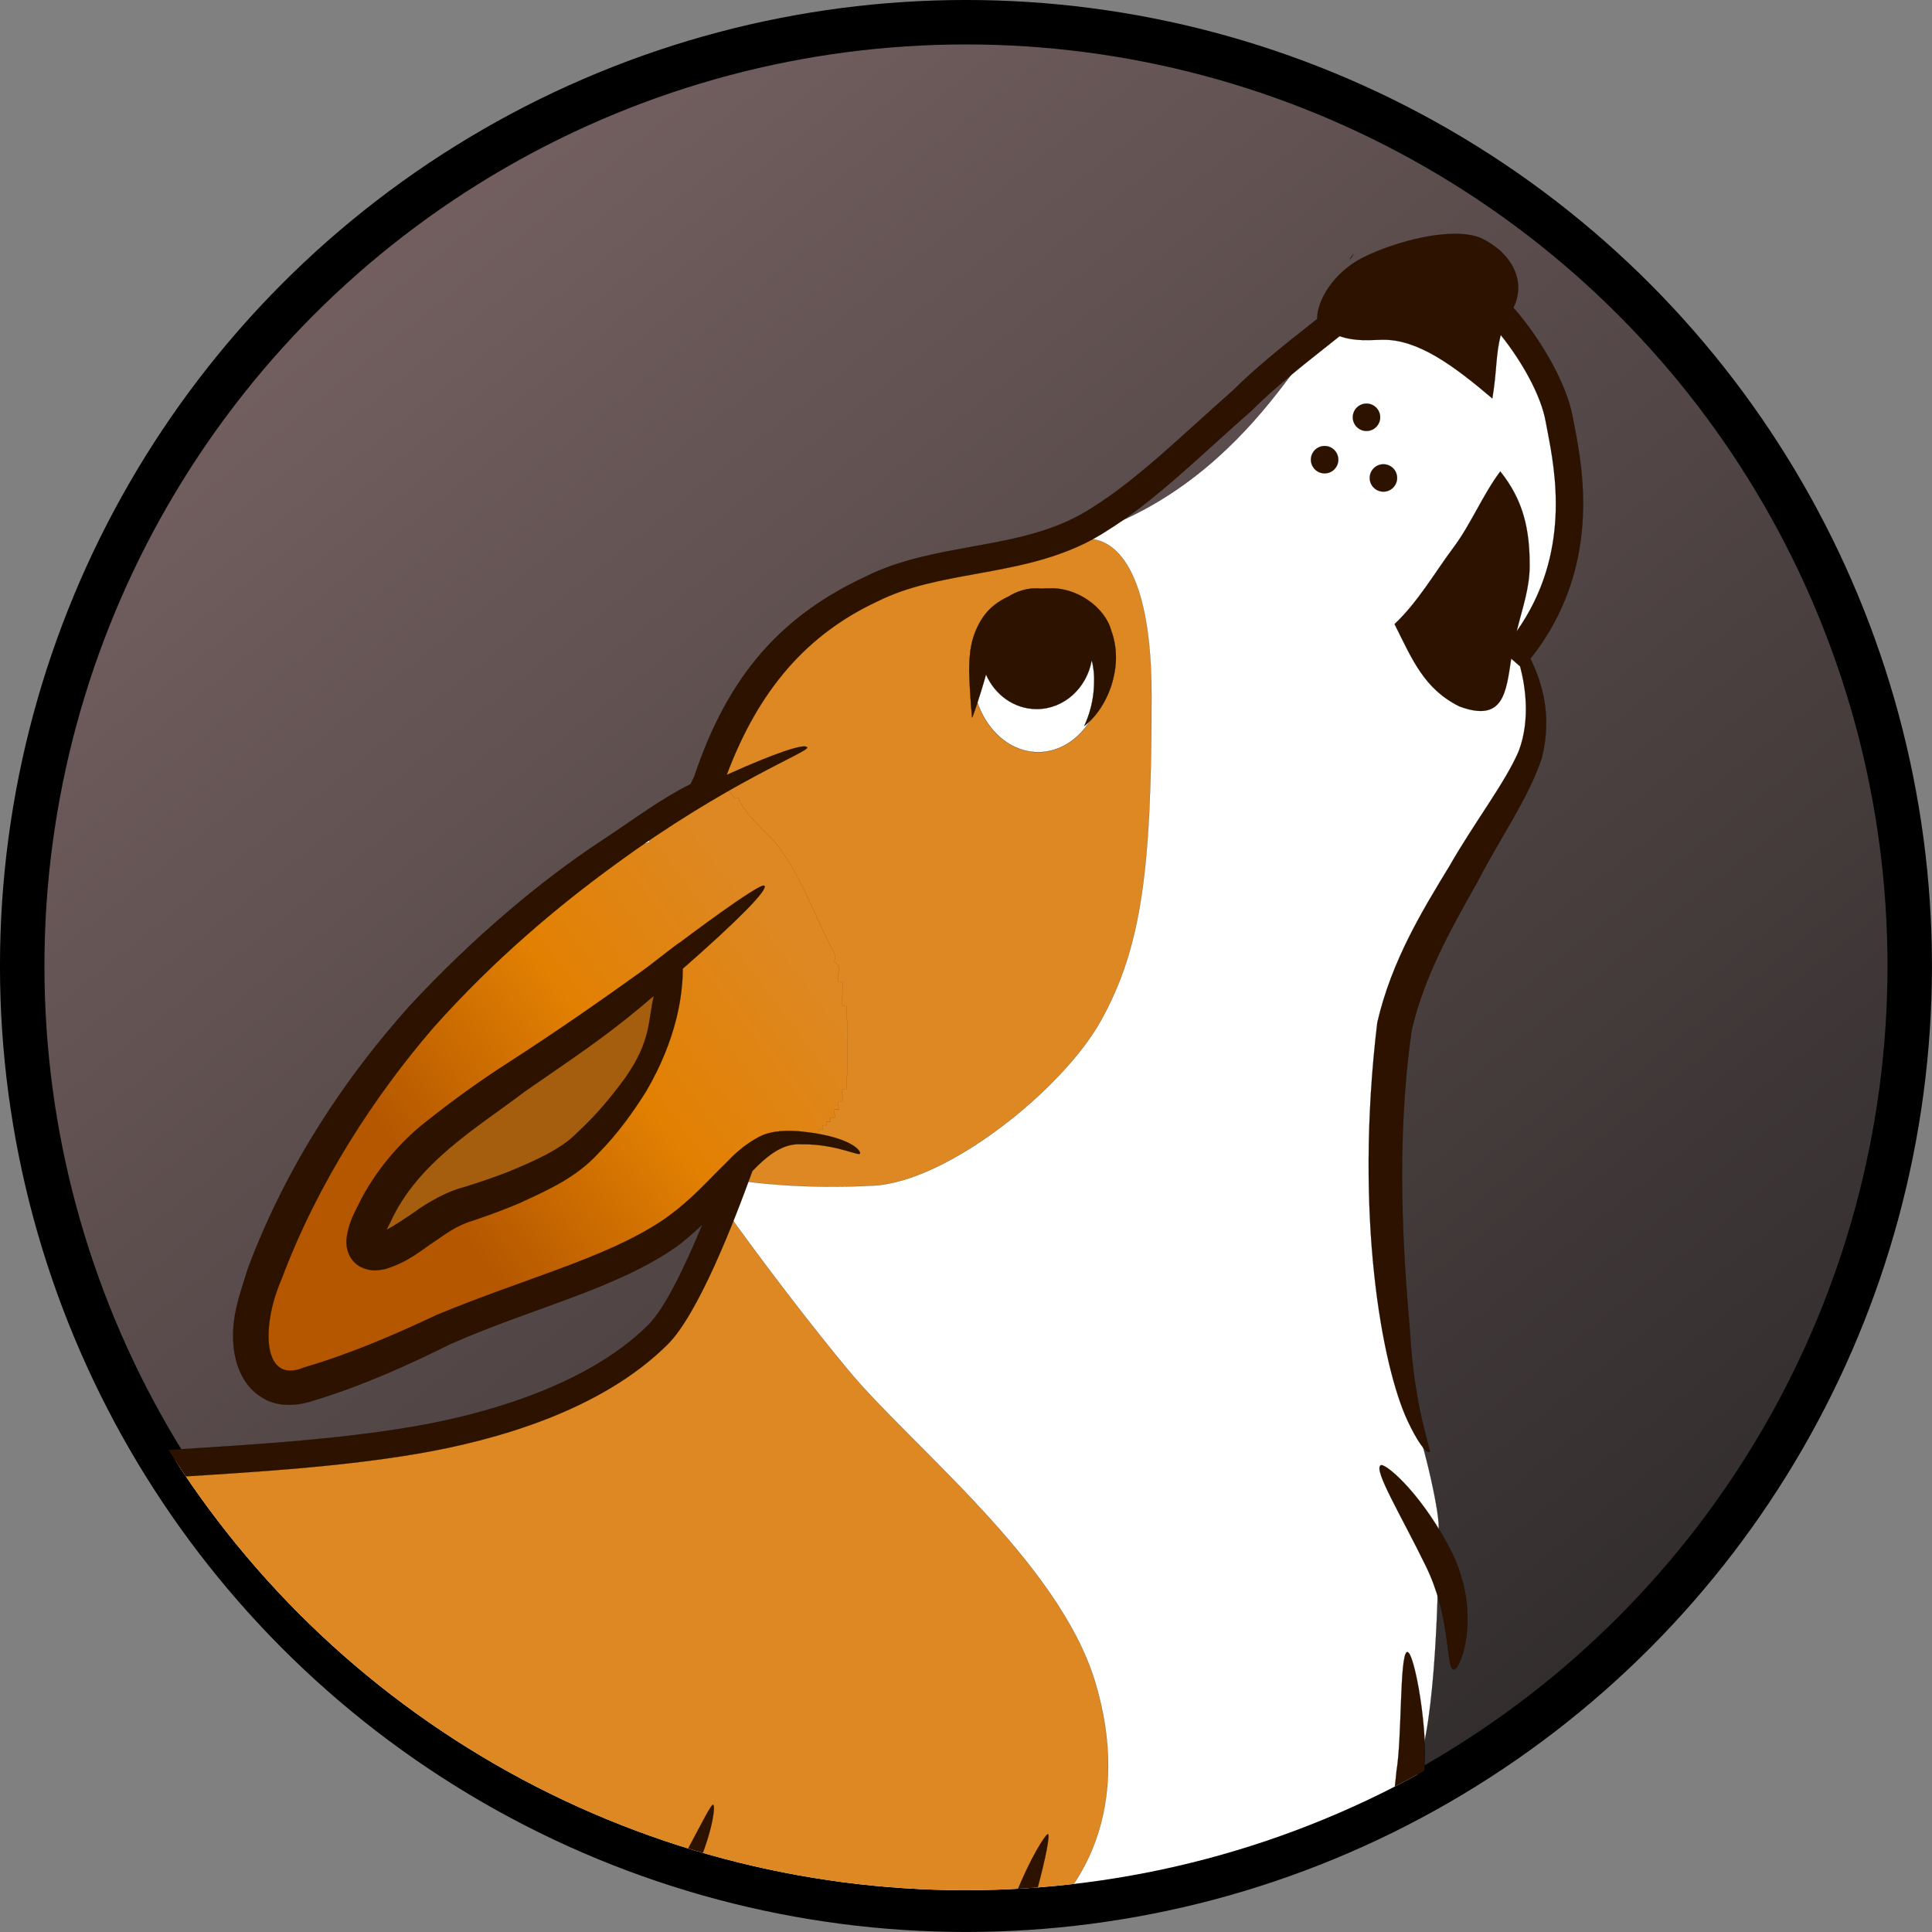
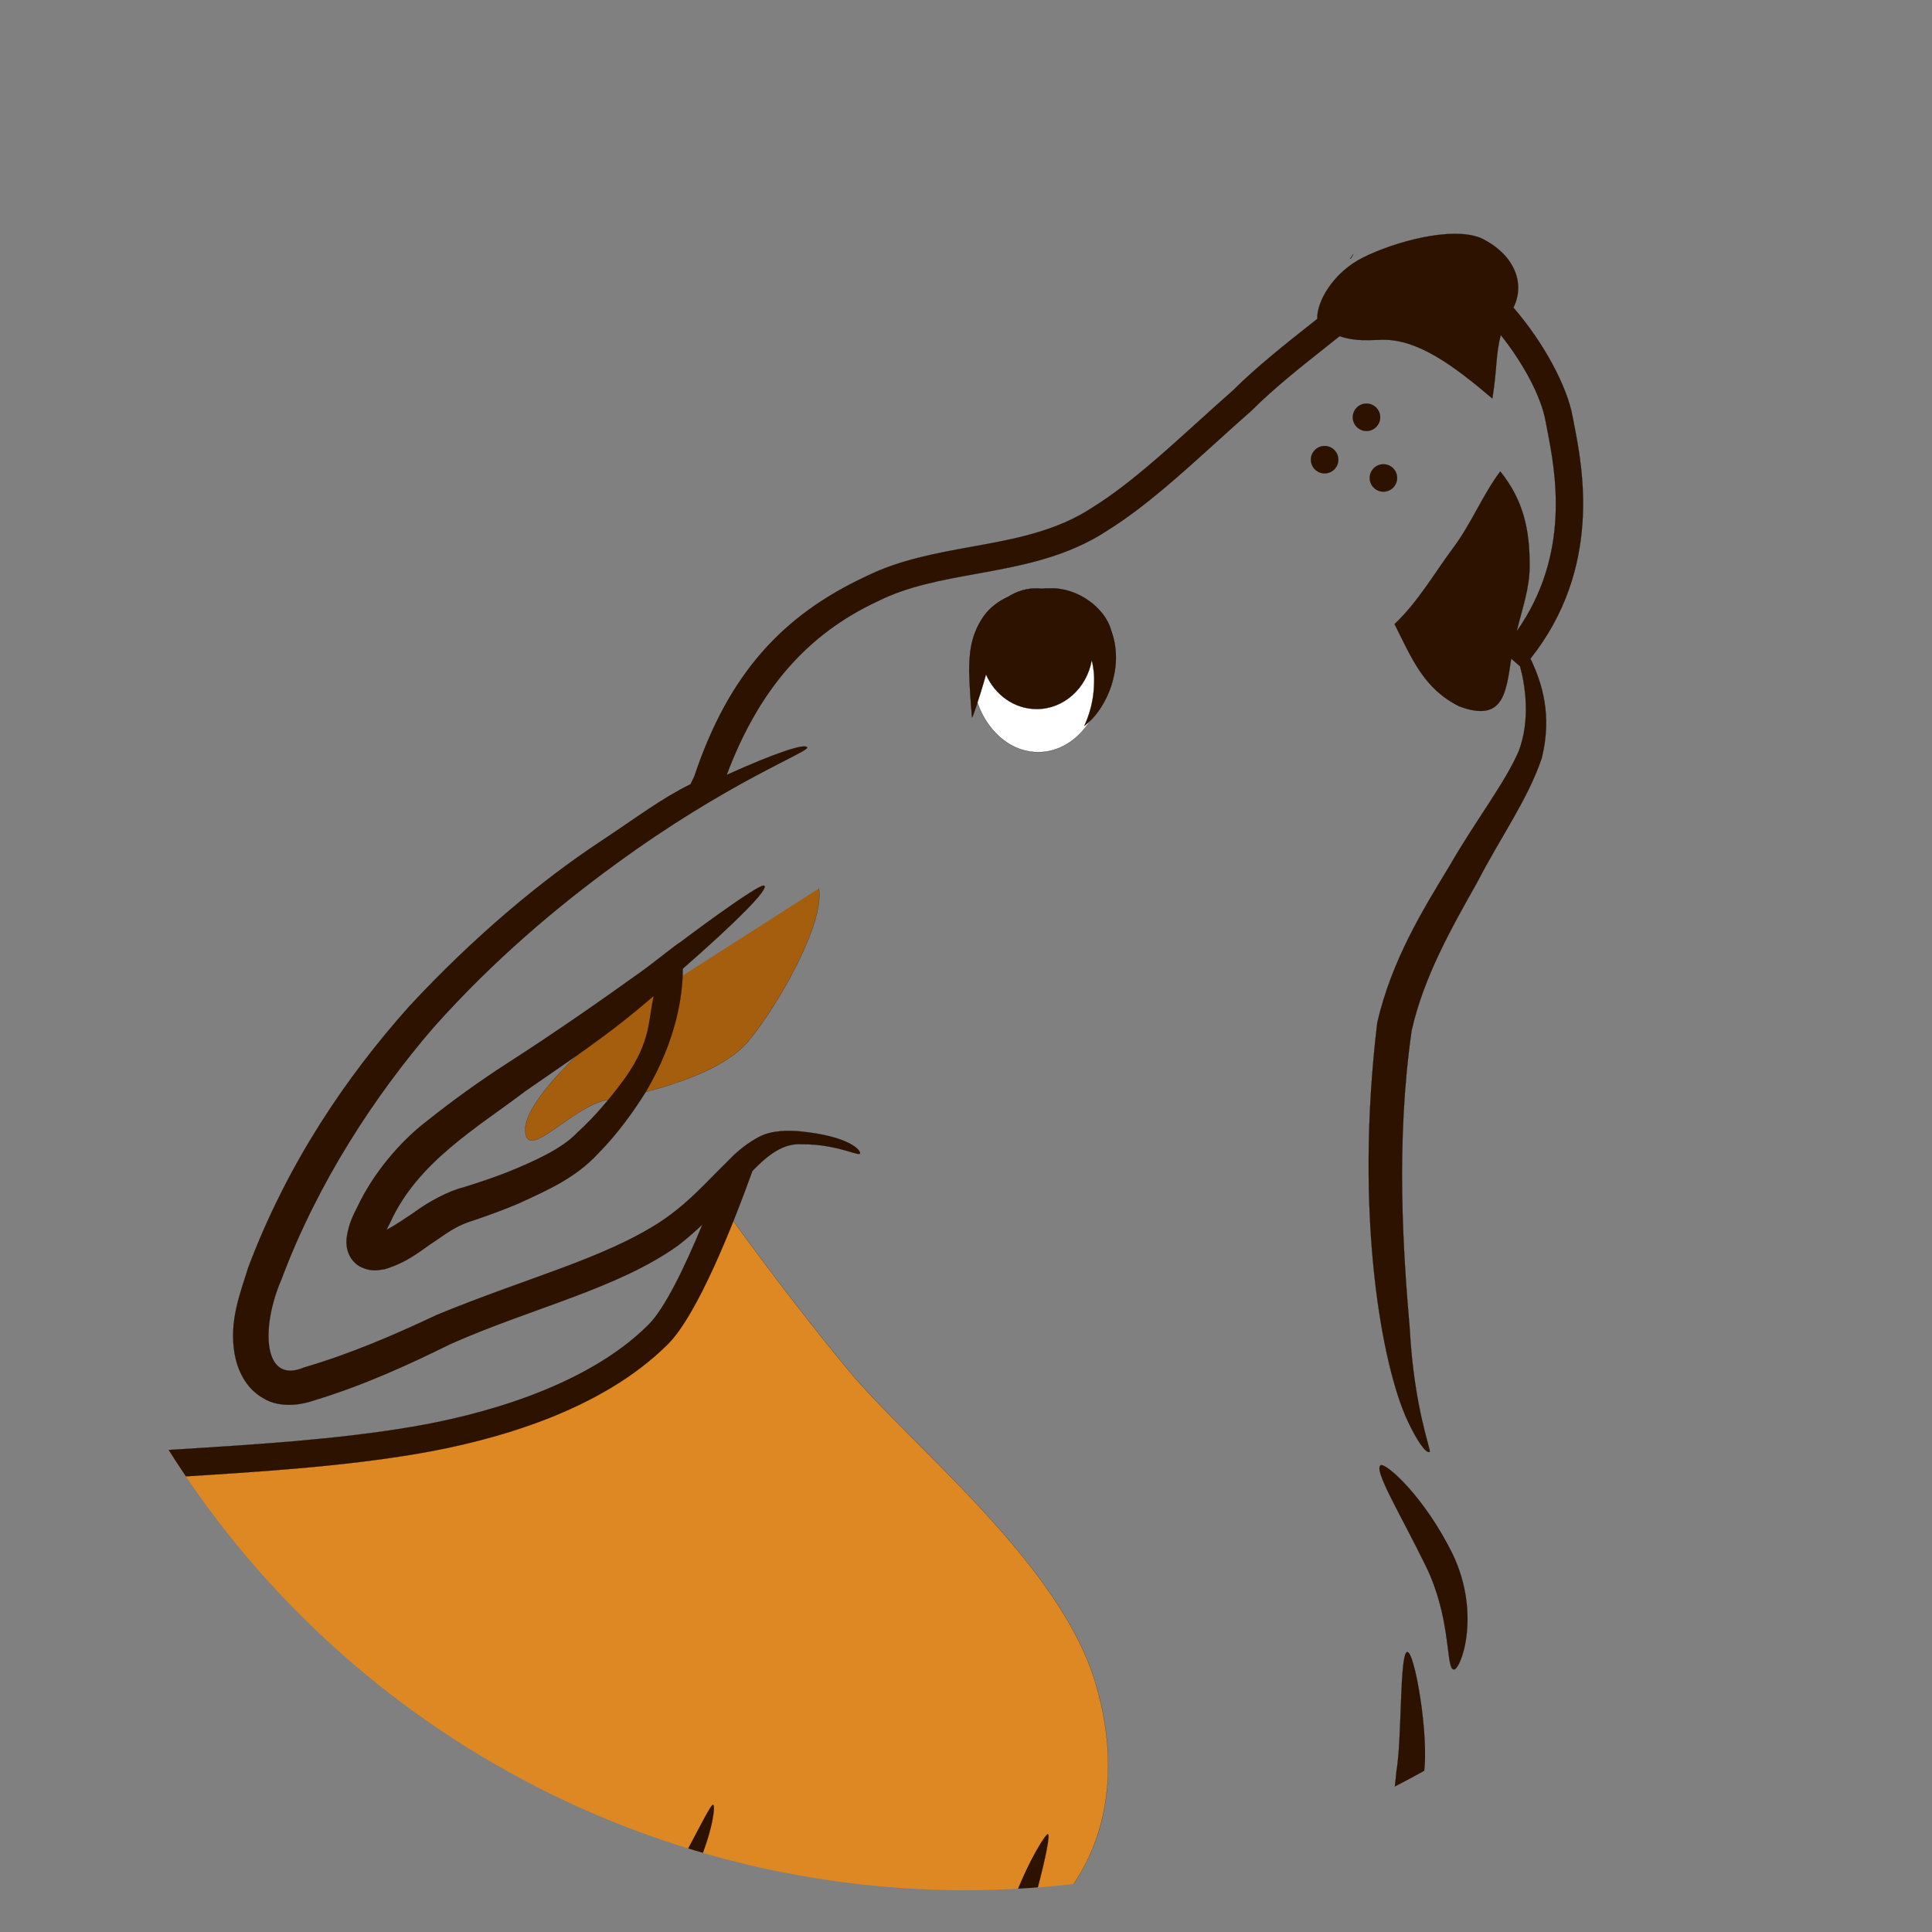
<svg xmlns="http://www.w3.org/2000/svg" id="svg428" width="173.85mm" height="173.85mm" version="1.1" viewBox="0 0 173.85 173.85" xml:space="preserve">
  <rect x="0" y="0" width="173.85" height="173.85" fill="#808080" stroke="none" />
  <defs id="defs425">
    <clipPath id="clipPath643">
-       <path id="path641" d="m11240 10700h30v30h30v30c10 20 30 40 60 30v30c10 50 80 10 60 60 100 0 200-10 300 0v30c20 10 40-10 60 0v30h30v30h30v30h30v30h30c10 20-10 40 0 60h30c10 20-10 40 0 60h30c10 30-10 60 0 90h30c10 210 10 420 0 630h-30c-10 60 10 120 0 180h-30c-10 40 10 80 0 120l-30 30c0 20 10 40 0 60-150 280-240 570-440 830-80 90-240 220-280 340h-30c-50 70-100 110-180 90v20.2c-124.7-116.7-423.9-231.6-490.3-347.7-15.2-26.6 3.4-59.3 39.6-95.3-167.7-50.2-338.4-140.7-505.1-224.7-203.97-139.2-383.67-274.7-493.79-384.8-411.12-411.1-1850-2026.2-1967.5-3024.6-8.35-71-14.71-133.9-19.33-189.9 52.48-126.6 157.15-230.9 282.5-298.3 63.37 36.6 133.52 70.4 206.67 77.1 323.02 29.3 1057.2 528.5 1380.2 587.3 296.67 53.9 840.86 207 1155.2 413.6 196.2 222 382 457.2 636.2 643.5 4.3 2.2 8.7 4.9 13.3 8 3.4-12.1 6.7-23.6 9.8-34.4h22.6v30z" />
-     </clipPath>
+       </clipPath>
    <linearGradient id="linearGradient653" x2="1" gradientTransform="matrix(2640.3 1980.2 1980.2 -2640.3 8900.6 10398)" gradientUnits="userSpaceOnUse">
      <stop id="stop645" stop-color="#b45700" offset="0" />
      <stop id="stop647" stop-color="#b45700" offset=".006" />
      <stop id="stop649" stop-color="#e28002" offset=".522" />
      <stop id="stop651" stop-color="#de8823" offset="1" />
    </linearGradient>
    <linearGradient id="linearGradient2748" x1="50.703" x2="157.95" y1="40.535" y2="173.34" gradientTransform="translate(1.45 -4.408)" gradientUnits="userSpaceOnUse">
      <stop id="stop4415" stop-color="#735f5f" offset="0" />
      <stop id="stop4417" stop-color="#322d2d" offset="1" />
    </linearGradient>
    <clipPath id="clipPath2751">
      <circle id="circle2753" transform="scale(1,-1)" cx="12882" cy="-12295" r="7058.1" fill="url(#linearGradient2755)" stroke="#000" stroke-width="332.44" />
    </clipPath>
    <linearGradient id="linearGradient2755" x1="50.703" x2="157.95" y1="40.535" y2="173.34" gradientTransform="matrix(83.111 0 0 83.111 4563.2 -21396)" gradientUnits="userSpaceOnUse">
      <stop id="stop1621" stop-color="#696969" offset="0" />
      <stop id="stop1623" stop-color="#333" offset="1" />
    </linearGradient>
  </defs>
  <g id="g1772" transform="translate(-14.618 -18.177)" stroke="#000">
-     <circle id="path1588-7" cx="101.54" cy="105.1" r="84.924" fill="url(#linearGradient2748)" stroke-width="4" />
    <g id="g621" transform="matrix(.012 0 0 -.012 -53.091 251.11)" clip-path="url(#clipPath2751)">
-       <path id="path631" d="m1474.3 4422s-176.2 0-195.78 195.8c-19.59 195.7 97.9 1331.2 841.81 2133.9 743.92 802.6 1722.8 1468.2 3543.4 1585.7 1820.6 117.5 3523.8 215.3 4130.8 548.1 606.84 332.8 939.74 626.5 1057.1 900.6 117.5 274 215.3 685.1 215.3 685.1s-391.5-391.5-880.9-587.3c-489.43-195.7-2251.4-1057.1-2466.7-861.3-215.33 195.7-391.53 528.5 195.78 1507.4 587.31 978.8 1546.6 1977.3 2036 2310.1 489.46 332.8 1037.6 685.2 1037.6 685.2s137 724.3 450.3 959.2c313.2 234.9 489.4 567.8 1957.7 822.3s1996.8 1507.4 2251.3 1703.1c254.6 195.8 978.9 313.3 1135.5 117.5s861.4-841.8 646.1-1683.6c-215.4-841.8-391.6-920.1-391.6-920.1s313.2-352.4 39.2-822.3c-274.1-469.8-998.5-1507.4-1018.1-2447.1-19.5-939.7 19.7-2036 137.1-2329.6 117.5-293.7 234.9-822.2 234.9-959.3 0-137 0-1155-117.4-1664-117.5-509-156.7-1018-430.7-1429.1-274.1-411.1-626.5-959.3-1057.2-1311.7s-724.3-567.7-1037.6-704.8l-626.4-274v-332.9c0-97.8 58.7-195.7 58.7-195.7s509 137 528.6-234.9c19.5-372 19.5-685.2-606.9-646.1-626.5 39.2-1037.6 156.7-1194.2 528.6-156.6 372-195.8 646-195.8 646s-1683.6-117.4-2545-117.4c-861.37 0-3093.2 39.1-3093.2 39.1s234.93-606.9-78.31-783.1c-313.24-176.1-371.94-274-685.19-195.7-313.23 78.3-1527 332.8-1840.2 489.4-313.23 156.6-606.89 293.7-646.03 411.1-39.15 117.5-313.24 58.8-430.7 274.1-117.47 215.3-274.04-78.3-489.41 332.8-215.36 411.1-489.4 430.7-528.58 1037.6-39.17 606.9 58.74 587.3 58.74 587.3" fill="#fff" />
      <path id="path633" d="m13853 6802.8c-274.1 900.5-1380.2 1766.6-1850.1 2334.4-469.8 567.7-880.9 1145.2-880.9 1145.2s-396.4-1321.4-1523.5-1494.7c-943.57-145.1-3151.9-391.6-3543.4-430.7-391.53-39.2-2701.6-254.5-3425.9-1037.6-724.36-783.1-1429.1-2153.4-1370.4-2564.6 58.73-411.1 215.4-332.8 215.4-332.8l176.13 372s137.19-1879.4 2094.8-2114.3c1420.1-170.5 1898.9 704.7 2075.1 939.7 50.54 67.3 86.46 171.8 104.79 292.5 472.74-435.9 1109.5-797.8 1950.9-879.8 2408-235 3112.8 1027.8 3112.8 1027.8s-352.4 411.1-352.4 557.9c0 112.1 154.1 566.5 253.1 853.7-1.1-144.6 19.2-598.1 295-971.2 332.7-450.2 763.4-920.1 1213.7-978.8s665.7 430.7 665.7 430.7-107.7 744.2 137 881c608.2 339.9 926.3 1069 652.3 1969.6" fill="#de8823" />
-       <path id="path635" d="m13778 15366s-293.7-29.3-499.2-88.1c-205.6-58.7-969.1-205.5-1174.6-264.3-205.6-58.7-675.4-411.1-1086.5-1409.5-57.2-138.7-460.1-274.1-538.4-411.1-15.2-26.6 3.4-59.3 39.6-95.3-167.7-50.2-338.4-140.7-505.1-224.7-203.97-139.2-383.67-274.7-493.79-384.8-411.12-411.1-1850-2026.2-1967.5-3024.6-8.35-71-14.71-133.9-19.33-189.9 52.48-126.6 157.15-230.9 282.5-298.3 63.37 36.6 133.52 70.4 206.67 77.1 323.02 29.3 1057.2 528.5 1380.2 587.3 296.67 53.9 840.86 207 1155.2 413.6 196.2 222 382 457.2 636.2 643.5 4.3 2.2 8.7 4.9 13.3 8 27.7-98.5 45.4-154.8 45.4-154.8s381.7-58.7 939.7-29.4c557.9 29.4 1419.3 724.3 1703.2 1233.4 309.5 554.9 381.7 1145.2 381.7 2437.3s-499.2 1174.6-499.2 1174.6" fill="#de8823" />
      <g id="g637">
        <g id="g639" clip-path="url(#clipPath643)" stroke="#000">
          <path id="path655" d="m11240 10700h30v30h30v30c10 20 30 40 60 30v30c10 50 80 10 60 60 100 0 200-10 300 0v30c20 10 40-10 60 0v30h30v30h30v30h30v30h30c10 20-10 40 0 60h30c10 20-10 40 0 60h30c10 30-10 60 0 90h30c10 210 10 420 0 630h-30c-10 60 10 120 0 180h-30c-10 40 10 80 0 120l-30 30c0 20 10 40 0 60-150 280-240 570-440 830-80 90-240 220-280 340h-30c-50 70-100 110-180 90v20.2c-124.7-116.7-423.9-231.6-490.3-347.7-15.2-26.6 3.4-59.3 39.6-95.3-167.7-50.2-338.4-140.7-505.1-224.7-203.97-139.2-383.67-274.7-493.79-384.8-411.12-411.1-1850-2026.2-1967.5-3024.6-8.35-71-14.71-133.9-19.33-189.9 52.48-126.6 157.15-230.9 282.5-298.3 63.37 36.6 133.52 70.4 206.67 77.1 323.02 29.3 1057.2 528.5 1380.2 587.3 296.67 53.9 840.86 207 1155.2 413.6 196.2 222 382 457.2 636.2 643.5 4.3 2.2 8.7 4.9 13.3 8 3.4-12.1 6.7-23.6 9.8-34.4h22.6v30" fill="url(#linearGradient653)" stroke="#000" />
        </g>
      </g>
-       <path id="path659" d="m10682 12044s-704.7-484.5-1101.1-704.7c-396.41-220.3-1101.2-836.9-1101.2-1101.2 0-264.2 352.36 176.2 616.65 220.3 264.28 44 836.87 176.2 1057.1 440.4 220.2 264.3 572.6 881 528.5 1145.2" fill="#a55d0e" />
+       <path id="path659" d="m10682 12044c-396.41-220.3-1101.2-836.9-1101.2-1101.2 0-264.2 352.36 176.2 616.65 220.3 264.28 44 836.87 176.2 1057.1 440.4 220.2 264.3 572.6 881 528.5 1145.2" fill="#a55d0e" />
      <path id="path661" d="m16119 15827c0-56.7-46-102.8-102.8-102.8-56.7 0-102.7 46.1-102.7 102.8 0 56.8 46 102.8 102.7 102.8 56.8 0 102.8-46 102.8-102.8" fill="#2d1200" />
      <path id="path663" d="m15992 16282c0-56.7-46-102.8-102.7-102.8-56.8 0-102.8 46.1-102.8 102.8 0 56.8 46 102.8 102.8 102.8 56.7 0 102.7-46 102.7-102.8" fill="#2d1200" />
      <path id="path665" d="m15678 15964c0-56.7-46.1-102.7-102.8-102.7-56.8 0-102.8 46-102.8 102.7 0 56.8 46 102.8 102.8 102.8 56.7 0 102.8-46 102.8-102.8" fill="#2d1200" />
      <path id="path667" d="m16001 8424.8c-2.1 0-3.5-0.2-5-1.2-56.6-32.8 148.9-367.9 339.2-757.6 178.8-367.3 153.3-713.9 195.8-766.4 2.7-3.5 5.9-5.6 9.4-6.5 45.8-26.7 217.1 395.6-4.4 863.1-210.2 425.8-483 668.6-535 668.6" fill="#2d1200" />
      <path id="path669" d="m15791 17506-26.4-37c2.6 1.7 5.2 3.8 8.2 5.9 7.6 12 14.1 22.6 18.2 31.1" fill="#2d1200" />
      <path id="path671" d="m16196 1476.6c-3 30.3-7.7 61.7-15.1 94-53.4 222.6-170.6 336.2-199.9 321.5-29.4-14.7 25.2-155.3 71.3-351.8 7.1-30.5 14.4-60.2 22.1-88.9-54.6-7.4-119.6-12.7-191.8-15.3-0.3 0.9-0.3 1.4-0.6 2.3-41.1 151.3-134.2 228.2-164.4 216.2-30.3-12.1 3.5-108.1 29.3-219.4-343.8 4.7-669.2 40.5-959 218.8-180.9 111.3-343.6 658.9-476 1374 421.4 258.9 781.4 565.8 1078.5 918.8-32.5-336-54.6-639.9-54.6-844 0-342.7 44.4-598.4 94-832.4-94.8-25.9-233.4 72.8-241.7 40.2-8.2-32.6 179.2-172 330.4-205.6 66.1-14.7 475.1 35.6 543.3 22.1 88-51.4 166.9-137.5 169.7-635.8-9.4-5-21.2-10-35.5-14.7zm-68.2 856c-135.7 27-506.5-66.1-506.5-66.1-53.2 230.9-79.9 496.6-79.9 856.3 0 260.8 38.5 679.5 88.4 1137.6 74 107.5 143 218.8 207 333.9l1.2 2 0.9 2.1c182.3 363.9 429.9 916.2 479.5 1507.3v1.2c44.4 276.9-71.1 941.8-126 915.6-54.8-26.1-36.4-640.4-77.8-890l-0.9-4.5-0.3-4.1c-43.7-523.5-256.3-1022.2-427-1370.2-9.9-20.5-19.9-40.2-29.3-59.6l-2-3.8c-68.5-123-143.4-241.4-224.4-355.6-300.7-424.3-687.5-787.6-1157.3-1088.3-61.7-39.3-124.8-77.5-189.4-114.8-264.3-152.7-552.9-287.2-864.8-403.2-5.6 169.5-6.2 340.4-28.5 501.3-26.7 295.7-48.7 573.8-30.5 818.7 48.1 495.1 185.3 892.1 253.4 1169.3 38.7 142.4 64.6 253.8 78.7 328.6 13.2 70.5 15.8 109 8.5 111-15.9 4.4-136.8-185-241-452.2-97.2-269-235.4-532.1-313.2-1057.2-32.6-265.1 13.3-630.7 30-934.9 20.3-178.9 9.1-364.5 13.6-565 1.4-69 4.6-139.8 11.4-212.6 6.5-64.3 15.2-130.4 28.5-198.6 9.8-53.4 41.2-143.9 65.1-209.1-17.8-3.3-36.4-4.8-54.1-11.3-221.8-80.6-445.1-223.5-427.4-247.1 18.8-29.2 518.9 160.2 548.2 166.5 136.4 27.5 272.6 6.1 303.4 0 117.5-29.7 175.5-226.1 155.6-363.2-6.4-64.3-32.9-122.2-73.4-166.8-1.2 4.1-2.7 8.5-4.1 12.6-60.5 205.3-232.3 277.2-262.9 245.5-30.5-31.6 74-112.4 138.4-290.1 5.5-15 11.1-30 16.4-44.6-20.3-8-42-13.3-64.3-16.5-106.3-13.2-194.4-13.2-301.6-11.7-2.3 17.6-6.5 35.5-12.6 53.4-36.4 109.5-98.1 174.8-128.7 177.4-30.5 2.6-33.1-109.8 3.3-219.1 2-6.4 4.4-12.6 7-18.5-44-1.5-86-2.3-123.9-1.5-345 8-726.5 201.8-815.4 474-49.4 148.3-60 331.8-91.4 513.3-1.7 7.7-3.2 15.3-5.3 22.6-15.8 70.8-93.1 401.5-130.6 496.9-144.2 327.1-256.7 605.2-447.3 881.5-164.4 249.3-365 463.7-476.6 672.8-267.5 417.6-47.2 840.1 39.1 1095.6 106.9 265.8 118.9 423.5 103 428.2-14.9 4.7-84.2-135.1-219.3-389.1-64-128.9-148.6-286.9-201.2-495.4-60.1-200.9-48.1-488.4 89-722.4 121.6-250.2 304.2-455.2 462.2-714.5 147.4-223.1 276.4-549.1 396.8-843.3 27.8-74.6 54.6-151.6 78.4-228.8-1572.3-118.9-3932.4-194.7-4958.1-159.7l-4.7 0.3c-193.23 16.1-371.48 32-540.34 50.2-2.32 2.6-4.99 5.2-7.34 7.6-120.67 121-290.41 150.4-439.88 176.2-48.46 8.5-94.26 16.4-136.24 27l-5.31 1.5-5.27 0.6c-79.87 11.4-163.87 36.1-249.61 67.8 49.93 41.1 98.97 85.4 147.4 133.3 260.48 254 651.35 775.6 703.02 1212.2 61.37 428.5-251.96 733-521.52 997.3-256.95 269.8-542.08 429-781.71 546.8-484.24 227.8-774.37 320.6-809.61 288.3-35.25-32.3 302.08-171.8 737.57-452.2 419.06-274.3 1228.4-939.7 1111-1394.9-121.76-471.8-506.27-963.4-806.66-1238.6-45.82-42-92.22-81.3-138.62-118.3-11.73-9.4-23.77-18.8-35.53-27.9-55.78-43.2-111.58-82.9-166.19-118.7-51.7-34.3-102.49-65.2-150.96-93.1-434.59-242.5-691.54-312.1-652.49-343.2 39.07-31.1 258.42-2.1 743.55 189.4 93.09 39.9 192.33 87.5 293.94 145.3 54.03 30.6 108.66 64 163.26 100.7 134.78-56.9 245.22-77.2 378.82-96.9 47.87-11.7 97.79-20.5 145.94-28.7 131.25-22.9 254.88-44.4 329.79-119.3 17.32-17.3 33.18-36.4 47.26-57.2 31.77-46.2 55.75-100.5 71.46-158.7-128.44 131.2-312.78 110.7-296.98 71.2 9.55-29.2 123.54-59.3 226.38-191.3 32.43-37.5 61.97-74.7 88.29-108.1-2.29-21.5-5.56-43-10.15-64.2-22.91-105.1-72.23-190.3-139.77-244.3-15.86 69.3-46.11 145.6-100.43 222.3-87.81 122.5-201.71 139.4-299.22 140.8-133.54 4.8 127.24-97.8 193.2-219.5 48.47-64.6 86.93-132.1 116.86-193.8-124.49-46.7-275.73-28.5-421.95-10.3-76.94 9.4-155.95 19.1-231.72 19.4l-38.74 5.9c-287.8 40.8-534.11 83.3-818.41 165.6-1295.3 374.7-1354 580.2-1412.8 697.7-30.26 60.5-58.73 146.8-110.12 139.5s-51.48-83-53.74-94c-3.25-15.8-5.91-90.6-3.53-106.6 49.93-335.3 513.61-514.2 1517.9-832.5 298.64-94.5 554.99-131.3 851.88-173.2l45.51-6.8 7.34-0.9h7.35c65.49 0 137.73-8.8 214.07-18.2 165.04-20.3 352.1-43.1 523.59 23.8 1.77 0.3 3.52 1.2 5.28 1.8 4.98 2 10.29 3.8 15.28 6.4 166.21 68.2 288.06 225.5 333 433.5 34.64 159.7 20.27 325.6-35.25 468.3 133.03-13.2 263.11-23.7 388.81-34.3l2.64-0.3h2.35c1036.3-35.8 3441 41.7 5025 163 3.5-14.4 6.5-28.8 9.4-42.9 27.8-167.4 31.1-350 94.3-554.7 169.1-450.8 641.9-605.5 1051.5-626.4 97.5-0.9 180.3 3 260.2 7.9 125.1-1.4 198.5 5.9 340.1 15.6 42.8 5 84.5 15.9 123.8 31.4 10 3.9 19.7 8 29.4 12.7 176.8 82.2 306 261 318 447.2 43.8 233.4-131.5 503.9-368.8 548.3-55.2 11.7-111.3 15.8-164.1 15.8l-31.4-3.2c-20.1 49.6-36.7 101-47.9 154.7-16.8 72.9-27.3 148.3-34.1 225.2 321 115.8 618.5 250.3 892.2 403 241.3-1263.6 472.4-1385.8 556.7-1437.8 341.5-210.2 740.6-258.4 1138.8-251.6 18.5 0.3 36.4 0.9 54.3 1.5 95.2 3.8 182.1 12.3 257 24.9 18.5 3.3 36.4 6.8 53.4 10.6 64.3 13.8 116.9 31.4 153.9 52 86.6 48.4 99.5 113 99.5 147.4 0 387.9-40.7 815.2-309.2 868.9" fill="#2d1200" />
      <g id="g3649" transform="matrix(1.468 0 0 1.468 -6175.6 -6819.9)">
        <path id="path657" d="m13691 14445c0-231.1-151.1-418.5-337.6-418.5s-337.7 187.4-337.7 418.5c0 231 151.2 418.4 337.7 418.4s337.6-187.4 337.6-418.4" fill="#fff" />
        <path id="path673" d="m13589 14160c9.6 8.8 88 62.5 136.8 202 23.5 74.3 41.4 175 0.3 287.2-31.4 115.4-173.9 220.2-314.8 213.8-12 0-24.4-0.3-37-1.2-9.4 0.9-18.8 1.5-28.2 1.5-52.8 0-102.2-15.6-144.8-42.3-0.2 0-0.5-0.3-0.5-0.3-50.8-23.2-96-57-128-103.4-70.5-103.6-70.2-203.2-71.7-276.6 4.4-148.9 15.8-237.3 14.7-238.1 0.9-1.5 33.2 85.4 71.3 220.8 45.5-104.6 144.5-176.8 259-176.8 139.5 0 255.8 107.5 281 249.6 10.3-39.9 14.2-81.3 12.1-118.3-2.6-125.1-46.4-206.5-50.2-217.9" fill="#2d1200" />
      </g>
      <path id="path679" d="m10331 11328c-99.4-134.6-214.4-278-361.61-412-114.31-120.9-327.53-216.3-525.49-296.3-103.33-40.4-212.44-76.8-326.29-112.3-114.36-27.5-268.7-113.3-361.31-181.8-71.54-49.2-150.72-103-214.96-136.7 7.72 17.4 16.43 35.2 25.64 52 205.3 456.4 653.75 713.7 1015 988.6 381.82 263.8 593.55 404.6 862.65 629.1 34.8 29 68.5 57.5 101.1 85.4-45.5-186.3-15.7-330.8-214.7-616zm-1818.6-1229.4h0.26c-0.26-0.5-0.29-0.4-0.26 0zm2861.2 2670.8c-32.4 26.9-634.5-426.8-635.2-427.8-7.5 1.5-192.7-148.9-290.3-218.7-282.1-201.9-619.59-439.5-1004.7-687.2-190.91-123.1-398.16-270.2-597.72-429.8-201.92-152.9-404.41-394.5-519.03-636.8-34.3-67.9-68.02-130.9-83.54-232.8-6.02-41.7-11.07-150.9 91.94-219.3 94.38-49.3 150.01-27.8 194.69-22.4 182.01 56.5 270.4 142.5 377.62 211.8 111.44 77.1 171.06 119 291.04 155.2 115.57 39.2 229.54 80.8 339.46 128 220.65 101.7 421.91 190.7 588.51 370.5 148.6 150.4 264.9 313.8 360.9 467 228.3 389.9 275.2 722 274.8 919.8 410 358.9 644.1 595.5 611.5 622.5" fill="#2d1200" />
      <path id="path681" d="m17118 14471c538 677.5 392.4 1426.9 328.9 1753.5l-12.9 66.6c-39.7 218.8-213.2 549.2-442.9 813.2 94.9 192-3.2 407.5-246.3 522.7-220.2 88.1-646-29.4-881-146.9-223.1-111.3-348.3-330-343.6-460.4-10.5-8.2-21.1-16.8-31.7-25-219-173.2-426.1-337.4-601.6-512.4l-2.1-1.8c-88.1-77.2-177.1-157.9-263.4-236.1-256.7-232.5-521.8-473-778.5-633.4-276.6-184.4-587.3-240.8-916.2-300.4-267.2-48.4-543.2-98.4-793.2-223.2-617.8-288.3-1026.8-724.7-1284.7-1498.5l-28.5-58.4c-220.5-109.2-393.5-242.6-674.2-428.7-444.3-292.8-949.1-714.2-1432.7-1234.6-476.01-532.3-915.32-1180.2-1209.9-1961.9-59.3-193.5-144.76-399.9-101.6-647.5 21.45-115.7 79.01-253.7 212.01-329.8 67.56-43.1 148.6-54.3 222.01-50.5 61.09 3.3 116.87 16.8 155.35 30.6 375.58 113.3 720.91 271.9 1027.2 423.7 616.11 273.7 1254.2 414.4 1710 740.9 65.8 50.8 125.7 103.6 181.2 156.5-132.2-320.1-281.9-629.5-404.1-751.7-486.3-486-1314.7-687.5-1765.4-764.4-282.49-48.2-576.75-81.6-880.95-108.4-302.46-26.1-615.22-45.5-936.77-65.5-1140.3-70.7-2319.3-143.8-3331.8-555-1160.2-470.7-1912.6-1323.1-2300.5-2605-172.37-569.4-177.65-871.5-17.03-979.9 29.65-19.9 61.08-30.5 92.8-34.6-46.69-197.1-60.19-392.9-26.44-535.9 40.52-171 117.46-251.4 137.13-241.4 7.66 3.2 11.76 12.6 13.51 27.3 5.3 40.5-4.67 121.5-0.86 228.7 4.99 147.7 50.5 343.3 118.92 574.1 1.47 5.6 2.93 11.5 4.1 17.1 7.66 30.2 15.58 59.6 23.81 87.5 52.56 182.9 242.55 683.3 217.6 721.8-24.09 0-49.64-17.9-66.39-37-36.1-37.9-209.65-258.4-365.29-635.2-16.46-4.7-28.79-5.6-33.78-2.1-1.18 0.9-100.71 90.8 98.68 750 825.15 2727.8 3175.3 2873.7 5448.2 3014.4 650.71 40.5 1265.3 78.7 1839.7 176.5 579.96 98.9 1376.1 321.5 1875.9 821.3 223.2 223.2 487.1 891.9 633.7 1298.6l0.3 0.3c121 124.8 232 208.1 367.7 200.2 276.6 2.7 447.8-103.9 439.2-64-8.4 39.9-124.2 127.5-441 159.5-89.3 8.8-219.4 11.1-316.3-40.3-79.9-42.5-157.1-101.6-223.8-171.5-28.4-27.6-56.6-56-85.1-84.8-126.8-128.9-259-267.8-430.2-380-423.4-276.9-1012.8-424.1-1675-697.8-320.66-150.9-645.75-291.8-997.85-395.2-310.66-131.5-325.34 303.9-169.13 661.6 271.34 725.3 698.89 1376.4 1139.4 1887.6 455.48 511.2 935.57 911.5 1356.4 1218.1 843.7 619.6 1462.1 849.5 1446.2 882.1-15.8 32.6-232-38.2-603.4-205.5 239.9 639 602 1054.5 1131.4 1301.4 225.8 113.1 475.7 158.3 740.3 206.2 335 60.8 681.3 123.6 991.1 330.1 269.6 168.5 541.5 415.2 804.9 653.6 86.4 78.2 175.3 159.2 262.8 235.5l2.7 2.4 2.3 2.3c168.3 168.3 372.7 330.1 589.1 501.3 23.8 18.8 47.6 37.6 71.3 56.7 122.2-42 230-27.9 323.1-26.7 263.3 3.5 528.6-190.9 822.2-440.5 35.2 211.1 24.1 326.2 63.1 476 168.9-211.2 302.5-460.5 336-644.6l13.2-69.3c59.9-308.9 180-927.3-230-1508.2 44.4 179.7 97.5 323.9 97.5 494.5 0 264.3-44 484.5-220.2 704.8-132.2-176.2-220.2-396.5-352.4-572.6-132.1-176.2-265.1-407.6-440.5-572.4 132.2-264.2 220.3-484.5 484.6-616.6 335-125.7 351.5 107.1 390.2 357.6l66.4-57.8c0-0.3 0.3-0.9 0.3-1.2 37-135.4 79.6-393.8-9.1-631.9-100.2-236.4-329.8-531-519.8-863.1-200.5-329.8-434.6-709.2-542.1-1175.2-174.4-1453 36.9-2577.9 226.6-2984.4 68.4-146.8 137.6-249 166.4-234.9 10.8 15.5-117.8 332.4-149.5 922.4-49.3 568.7-106.6 1398 14.4 2239.1 93.4 409.9 303.6 775.2 491.9 1110.6 179.6 347.1 376.4 616 483.3 929.1 81.3 326.8-1.5 565.6-74.9 727.4-3.2 6.4-6.5 12.6-10.3 18.7" fill="#2d1200" />
    </g>
  </g>
</svg>